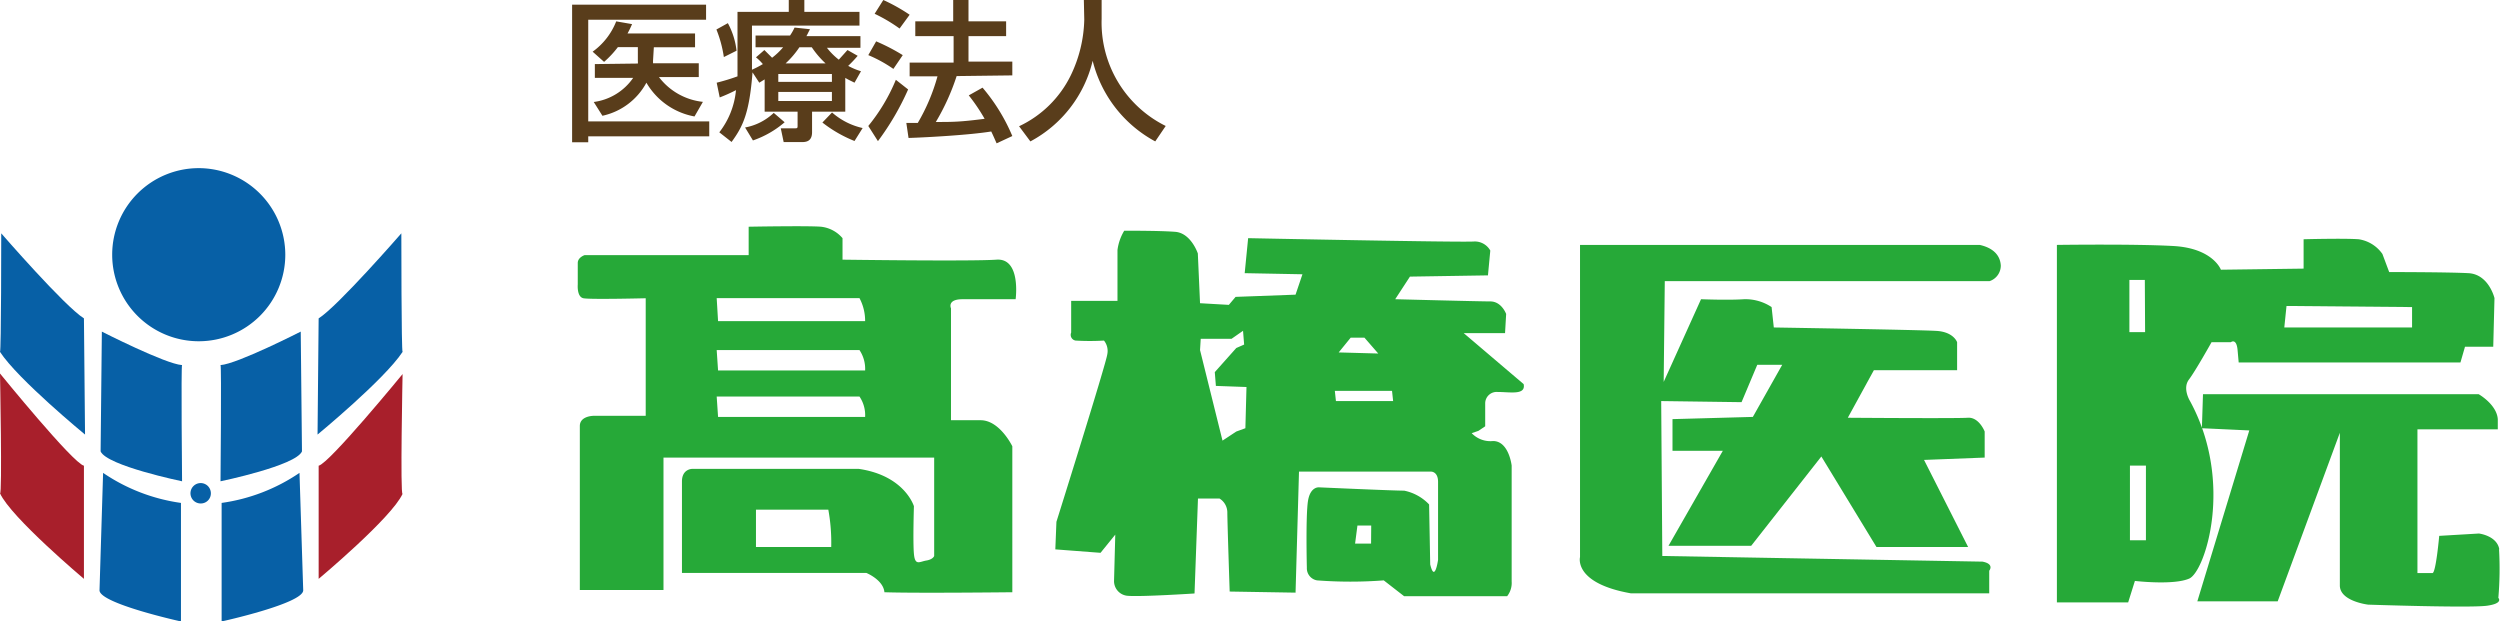
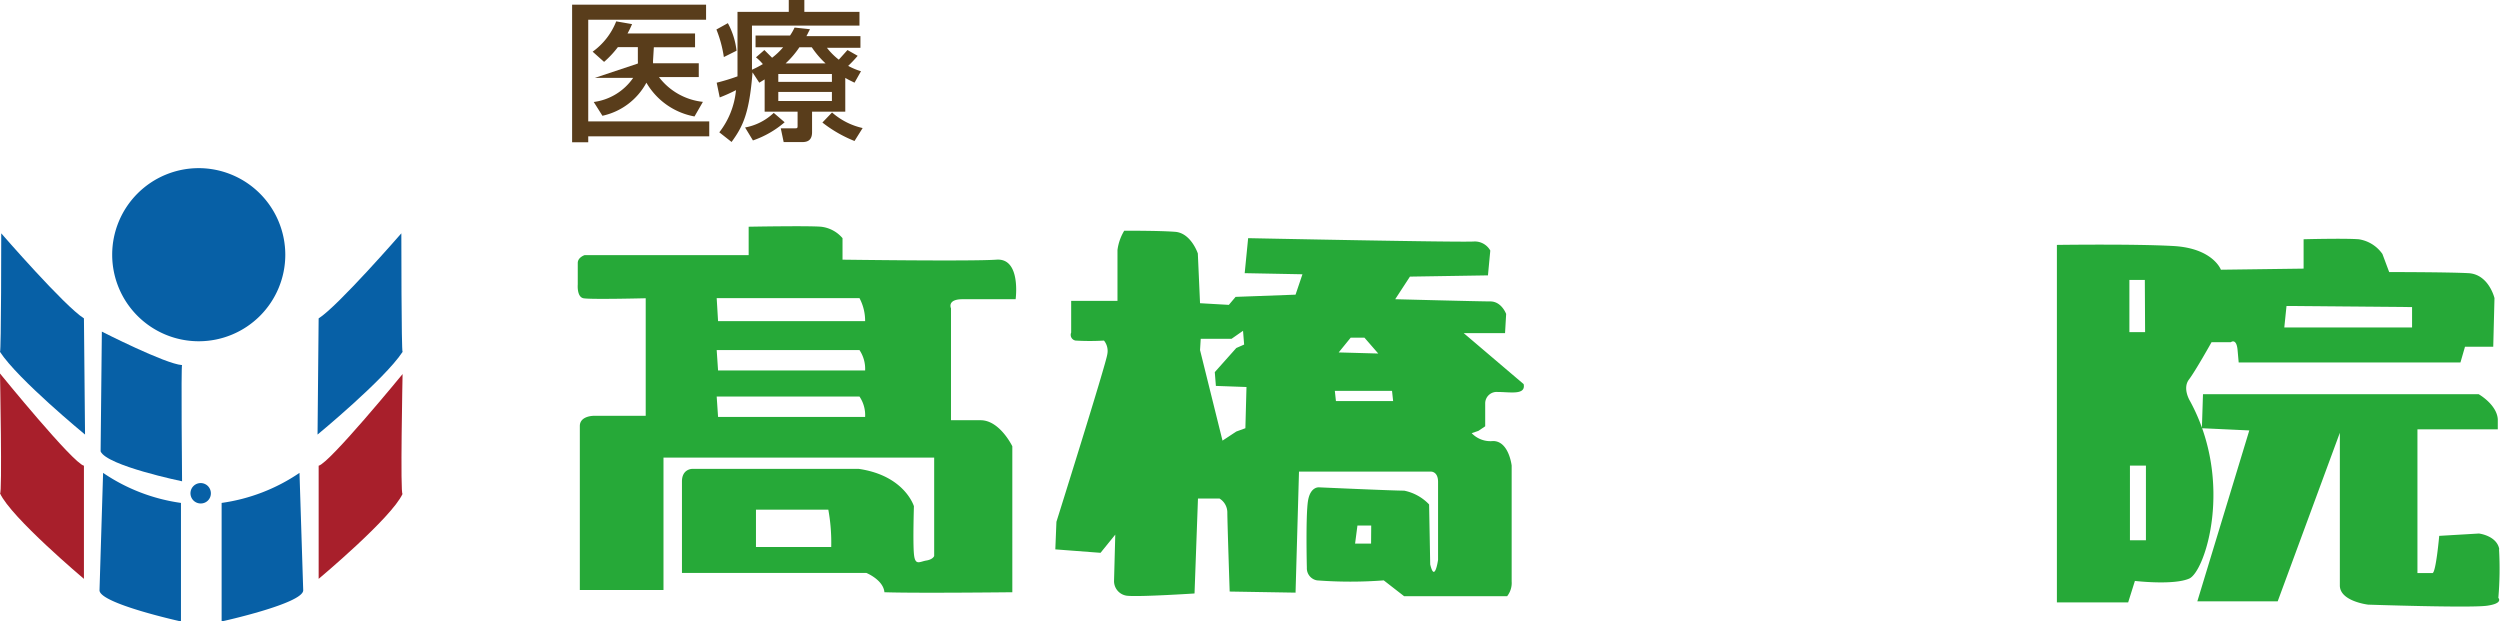
<svg xmlns="http://www.w3.org/2000/svg" viewBox="0 0 181.39 45.09">
  <defs>
    <style>.cls-1{fill:#593d1b;}.cls-2{fill:#26a938;}.cls-3{fill:#0760a6;}.cls-4{fill:#a81f2b;}</style>
  </defs>
  <g id="レイヤー_2" data-name="レイヤー 2">
    <g id="レイヤー_1-2" data-name="レイヤー 1">
-       <path class="cls-1" d="M41.51.34h9.72V1.43H42.68V8.81h8.78V9.89H42.68v.43H41.51Zm4.77,4.27a.92.92,0,0,0,0-.19l0-1H44.83a7.1,7.1,0,0,1-1,1.07L43,3.75a4.93,4.93,0,0,0,1.71-2.2l1.15.2a7.13,7.13,0,0,1-.33.68h4.9v1H47.44l-.06,1a1.15,1.15,0,0,1,0,.16H50.7v1H47.81A4.61,4.61,0,0,0,51,7.39l-.61,1.06A5.1,5.1,0,0,1,46.9,6,4.77,4.77,0,0,1,43.71,8.4l-.63-1a4.13,4.13,0,0,0,2.86-1.75H43.16v-1Z" />
+       <path class="cls-1" d="M41.51.34h9.72V1.43H42.68V8.81h8.78V9.89H42.68v.43H41.51Zm4.77,4.27a.92.92,0,0,0,0-.19l0-1H44.83a7.1,7.1,0,0,1-1,1.07L43,3.75a4.93,4.93,0,0,0,1.71-2.2l1.15.2a7.13,7.13,0,0,1-.33.68h4.9v1H47.44l-.06,1a1.15,1.15,0,0,1,0,.16H50.7v1H47.81A4.61,4.61,0,0,0,51,7.39l-.61,1.06A5.1,5.1,0,0,1,46.9,6,4.77,4.77,0,0,1,43.71,8.4l-.63-1a4.13,4.13,0,0,0,2.86-1.75H43.16Z" />
      <path class="cls-1" d="M52.81,1.68a5.43,5.43,0,0,1,.63,2l-.92.46a8.75,8.75,0,0,0-.54-2Zm2.67,4.08L55.09,6l-.49-.75c-.23,3-.71,3.94-1.52,5.05l-.89-.7A5.84,5.84,0,0,0,53.4,6.54a11.74,11.74,0,0,1-1.18.53L52,6a14.92,14.92,0,0,0,1.51-.46c0-.31,0-.77,0-1V.86h3.72V0h1.13V.86h4v1h-7.8V4.52c0,.24,0,.4,0,.54a7.88,7.88,0,0,0,.79-.41,3.52,3.52,0,0,0-.5-.49l.61-.53.56.56a5,5,0,0,0,.8-.76h-2V2.58h2.5A3.78,3.78,0,0,0,57.65,2l1.12.12c-.14.26-.18.37-.26.5h3.92v.85H60a4.9,4.9,0,0,0,.86.86l.63-.7.74.42a9.07,9.07,0,0,1-.69.73,5.06,5.06,0,0,0,.93.39L62,6c-.25-.13-.43-.2-.67-.35V8.1H58.92V9.59c0,.67-.43.72-.75.72H56.86l-.21-1h1c.18,0,.22,0,.22-.17V8.1H55.48Zm1.45,3.11a7,7,0,0,1-2.3,1.32l-.57-.94a4.1,4.1,0,0,0,2.08-1.06Zm-.46-3.5v.57h3.89V5.37Zm0,1.3v.66h3.89V6.67ZM59.9,4.6a6.65,6.65,0,0,1-1-1.17H58A6.55,6.55,0,0,1,57,4.6ZM62,10.23a9.4,9.4,0,0,1-2.33-1.34l.7-.73a5,5,0,0,0,2.22,1.13Z" />
-       <path class="cls-1" d="M65.89,6.49a19.17,19.17,0,0,1-2.19,3.75L63,9.14a13.3,13.3,0,0,0,2-3.35ZM63.57,3a14.24,14.24,0,0,1,1.93,1l-.68,1A9.68,9.68,0,0,0,63,4Zm.52-3A13,13,0,0,1,66,1.07l-.73,1A11.47,11.47,0,0,0,63.46,1Zm5.32,5.52A16.32,16.32,0,0,1,67.9,8.85c1.26,0,1.75,0,3.54-.23a13.24,13.24,0,0,0-1.15-1.7l1-.56a13.45,13.45,0,0,1,2.16,3.51l-1.14.53c-.15-.34-.25-.57-.39-.86-1.59.26-4.73.43-6,.47l-.16-1.09.83,0a14,14,0,0,0,1.43-3.38H66v-1h3.19V2.62H66.41V1.55h2.75V0h1.11V1.55H73V2.62H70.27V4.47h3.18v1Z" />
-       <path class="cls-1" d="M78.64,0h1.29V1.38a8.36,8.36,0,0,0,4.65,7.76l-.76,1.12a9.14,9.14,0,0,1-4.54-5.85,9,9,0,0,1-4.52,5.85l-.82-1.1a7.91,7.91,0,0,0,3.73-3.65,9.75,9.75,0,0,0,1-4.09Z" />
      <path class="cls-2" d="M69.84,21.71h3.85s.41-3-1.39-2.87-11.17,0-11.17,0V17.28a2.39,2.39,0,0,0-1.56-.83c-1-.08-5.25,0-5.25,0v2.06H42.42s-.5.16-.5.57v1.56s-.08.9.41,1,4.52,0,4.52,0v8.53H43.07s-1,0-1,.74V42.81h6.07V33.2H67.78v7.14s-.08.25-.57.33-.82.41-.9-.49,0-3.45,0-3.45-.66-2.22-4-2.71H50.22s-.74,0-.74.91v6.64H62.86s1.23.5,1.31,1.4c2.22.08,9.28,0,9.28,0V32.38s-.91-1.89-2.3-1.89H69V22.37S68.69,21.71,69.84,21.71ZM52.1,30.25,52,28.77H62.36a2.41,2.41,0,0,1,.41,1.48Zm0-3.37L52,25.4H62.36a2.44,2.44,0,0,1,.41,1.48Zm0-3.58L52,21.63H62.36a3.5,3.5,0,0,1,.41,1.67Zm2.75,16.39,0-2.71H60.1a13.29,13.29,0,0,1,.21,2.71Z" />
      <path class="cls-2" d="M110.55,27.87l-4.35-3.7h3l.08-1.39s-.33-.91-1.15-.91-6.9-.16-6.9-.16l1.07-1.64,5.66-.09.17-1.8a1.29,1.29,0,0,0-1.15-.66c-.74.08-16.42-.24-16.42-.24l-.25,2.54,4.19.08L94,21.38l-4.35.16-.49.58L87.07,22l-.16-3.61s-.49-1.48-1.64-1.57-3.7-.08-3.7-.08a3.58,3.58,0,0,0-.49,1.4v3.69H77.72v2.3a.42.42,0,0,0,.32.58,17.11,17.11,0,0,0,2.06,0,1.2,1.2,0,0,1,.24,1c-.08.66-3.69,12.15-3.69,12.15l-.08,2,3.28.25,1.07-1.32-.09,3.37a1.07,1.07,0,0,0,1,1.07c1,.08,4.84-.17,4.84-.17l.25-6.89h1.56a1.19,1.19,0,0,1,.57,1c0,.66.17,5.75.17,5.75L94,43l.25-8.78h9.6s.49,0,.49.74v5.66s-.24,1.72-.57.33l-.08-4.35a3.44,3.44,0,0,0-1.81-1c-.82,0-6.16-.24-6.16-.24s-.65-.09-.82,1-.08,4.84-.08,4.84a.89.89,0,0,0,.74.91,32.06,32.06,0,0,0,4.84,0l1.48,1.15h7.47a1.55,1.55,0,0,0,.33-1.07V33.78S109.48,32,108.33,32a1.88,1.88,0,0,1-1.55-.57l.49-.17.49-.33V29.26a.83.83,0,0,1,.9-.82C109.57,28.44,110.72,28.69,110.55,27.87Zm-20.19,3.2-.66.24-1,.66L87.07,25.4l.05-.82h2.24l.83-.58.08,1-.57.25L88.14,27l.08,1,2.22.08ZM98,24.5h1l1,1.15-2.87-.08Zm-1.07,4.6-.08-.74H101l.08.74Zm2.55,10.34H98.32l.17-1.31h1Z" />
-       <path class="cls-2" d="M143.64,17.77h-29V40.42s-.5,1.89,3.69,2.63h26V41.41s.41-.49-.49-.66l-23.23-.41-.08-11.24,5.83.08,1.14-2.71h1.81l-2.13,3.78-5.83.16v2.3H125l-3.94,6.89h6l5.09-6.48,4,6.57h6.65l-3.2-6.32L144,33.2V31.31s-.41-1.06-1.23-1-8.7,0-8.7,0l1.89-3.45H142V24.83s-.24-.74-1.48-.82-11.82-.25-11.82-.25l-.16-1.48a3.44,3.44,0,0,0-2-.57c-1.15.08-3.12,0-3.12,0l-2.71,6,.08-7.31h23.56a1.19,1.19,0,0,0,.82-1.14C145.11,18.34,144.37,17.93,143.64,17.77Z" />
      <path class="cls-2" d="M158.9,29.1s-.57-.91-.08-1.56,1.64-2.71,1.64-2.71h1.4s.41-.33.49.57l.08.9h16.09l.33-1.14h2.05l.09-3.53s-.41-1.73-1.89-1.81-5.75-.08-5.75-.08l-.49-1.31a2.56,2.56,0,0,0-1.72-1.07c-1.07-.08-4,0-4,0v2.13l-6,.08s-.57-1.56-3.45-1.72-8.45-.08-8.45-.08V43.71h5.17l.49-1.56s2.79.33,3.94-.17S162.11,35,158.9,29.1Zm7-6.9,9.11.08v1.48h-9.27Zm-10.2,17h-1.16V33.78h1.16Zm-.06-15.1H154.5V20.31h1.12Zm25.7,15.76c-.17-1-1.48-1.15-1.48-1.15l-2.88.17s-.24,2.7-.49,2.7H175.4V31.15h5.83v-.74c-.08-1.07-1.39-1.81-1.39-1.81h-20l-.08,2.47,3.44.16-3.77,12.4h5.83l4.51-12.23V42.48c0,1.15,2.05,1.39,2.05,1.39s7.39.25,8.62.08.83-.57.83-.57A24.84,24.84,0,0,0,181.32,39.85Z" />
      <path class="cls-3" d="M20.7,18.48a6.28,6.28,0,1,1-6.28-6.28A6.29,6.29,0,0,1,20.7,18.48Z" />
      <path class="cls-3" d="M.09,16.93s4.6,5.3,6,6.17c0-.08.08,8.43.08,8.43s-4.87-4-6.17-6C.09,25.54.09,16.93.09,16.93Z" />
      <path class="cls-4" d="M6.09,33.79V42S.78,37.53,0,35.79C.17,36,0,27.1,0,27.1S5.3,33.62,6.09,33.79Z" />
      <path class="cls-3" d="M7.39,24.06s4.61,2.35,5.82,2.43c-.08,0,0,8.43,0,8.43S7.74,33.79,7.3,32.75Z" />
      <path class="cls-3" d="M7.48,34.31a13.3,13.3,0,0,0,5.65,2.18v8.6s-5.91-1.3-5.91-2.26" />
      <path class="cls-3" d="M29.12,16.93s-4.61,5.3-6,6.17c0-.08-.08,8.43-.08,8.43s4.86-4,6.17-6C29.12,25.54,29.12,16.93,29.12,16.93Z" />
      <path class="cls-4" d="M23.12,33.79V42s5.3-4.43,6.09-6.17c-.18.18,0-8.69,0-8.69S23.9,33.62,23.12,33.79Z" />
-       <path class="cls-3" d="M21.82,24.06S17.21,26.41,16,26.49c.08,0,0,8.43,0,8.43s5.47-1.13,5.91-2.17Z" />
      <path class="cls-3" d="M21.73,34.31a13.3,13.3,0,0,1-5.65,2.18v8.6S22,43.79,22,42.83" />
      <path class="cls-3" d="M15.3,35.8a.73.73,0,0,1-.73.73.74.74,0,1,1,.73-.73Z" />
    </g>
  </g>
</svg>